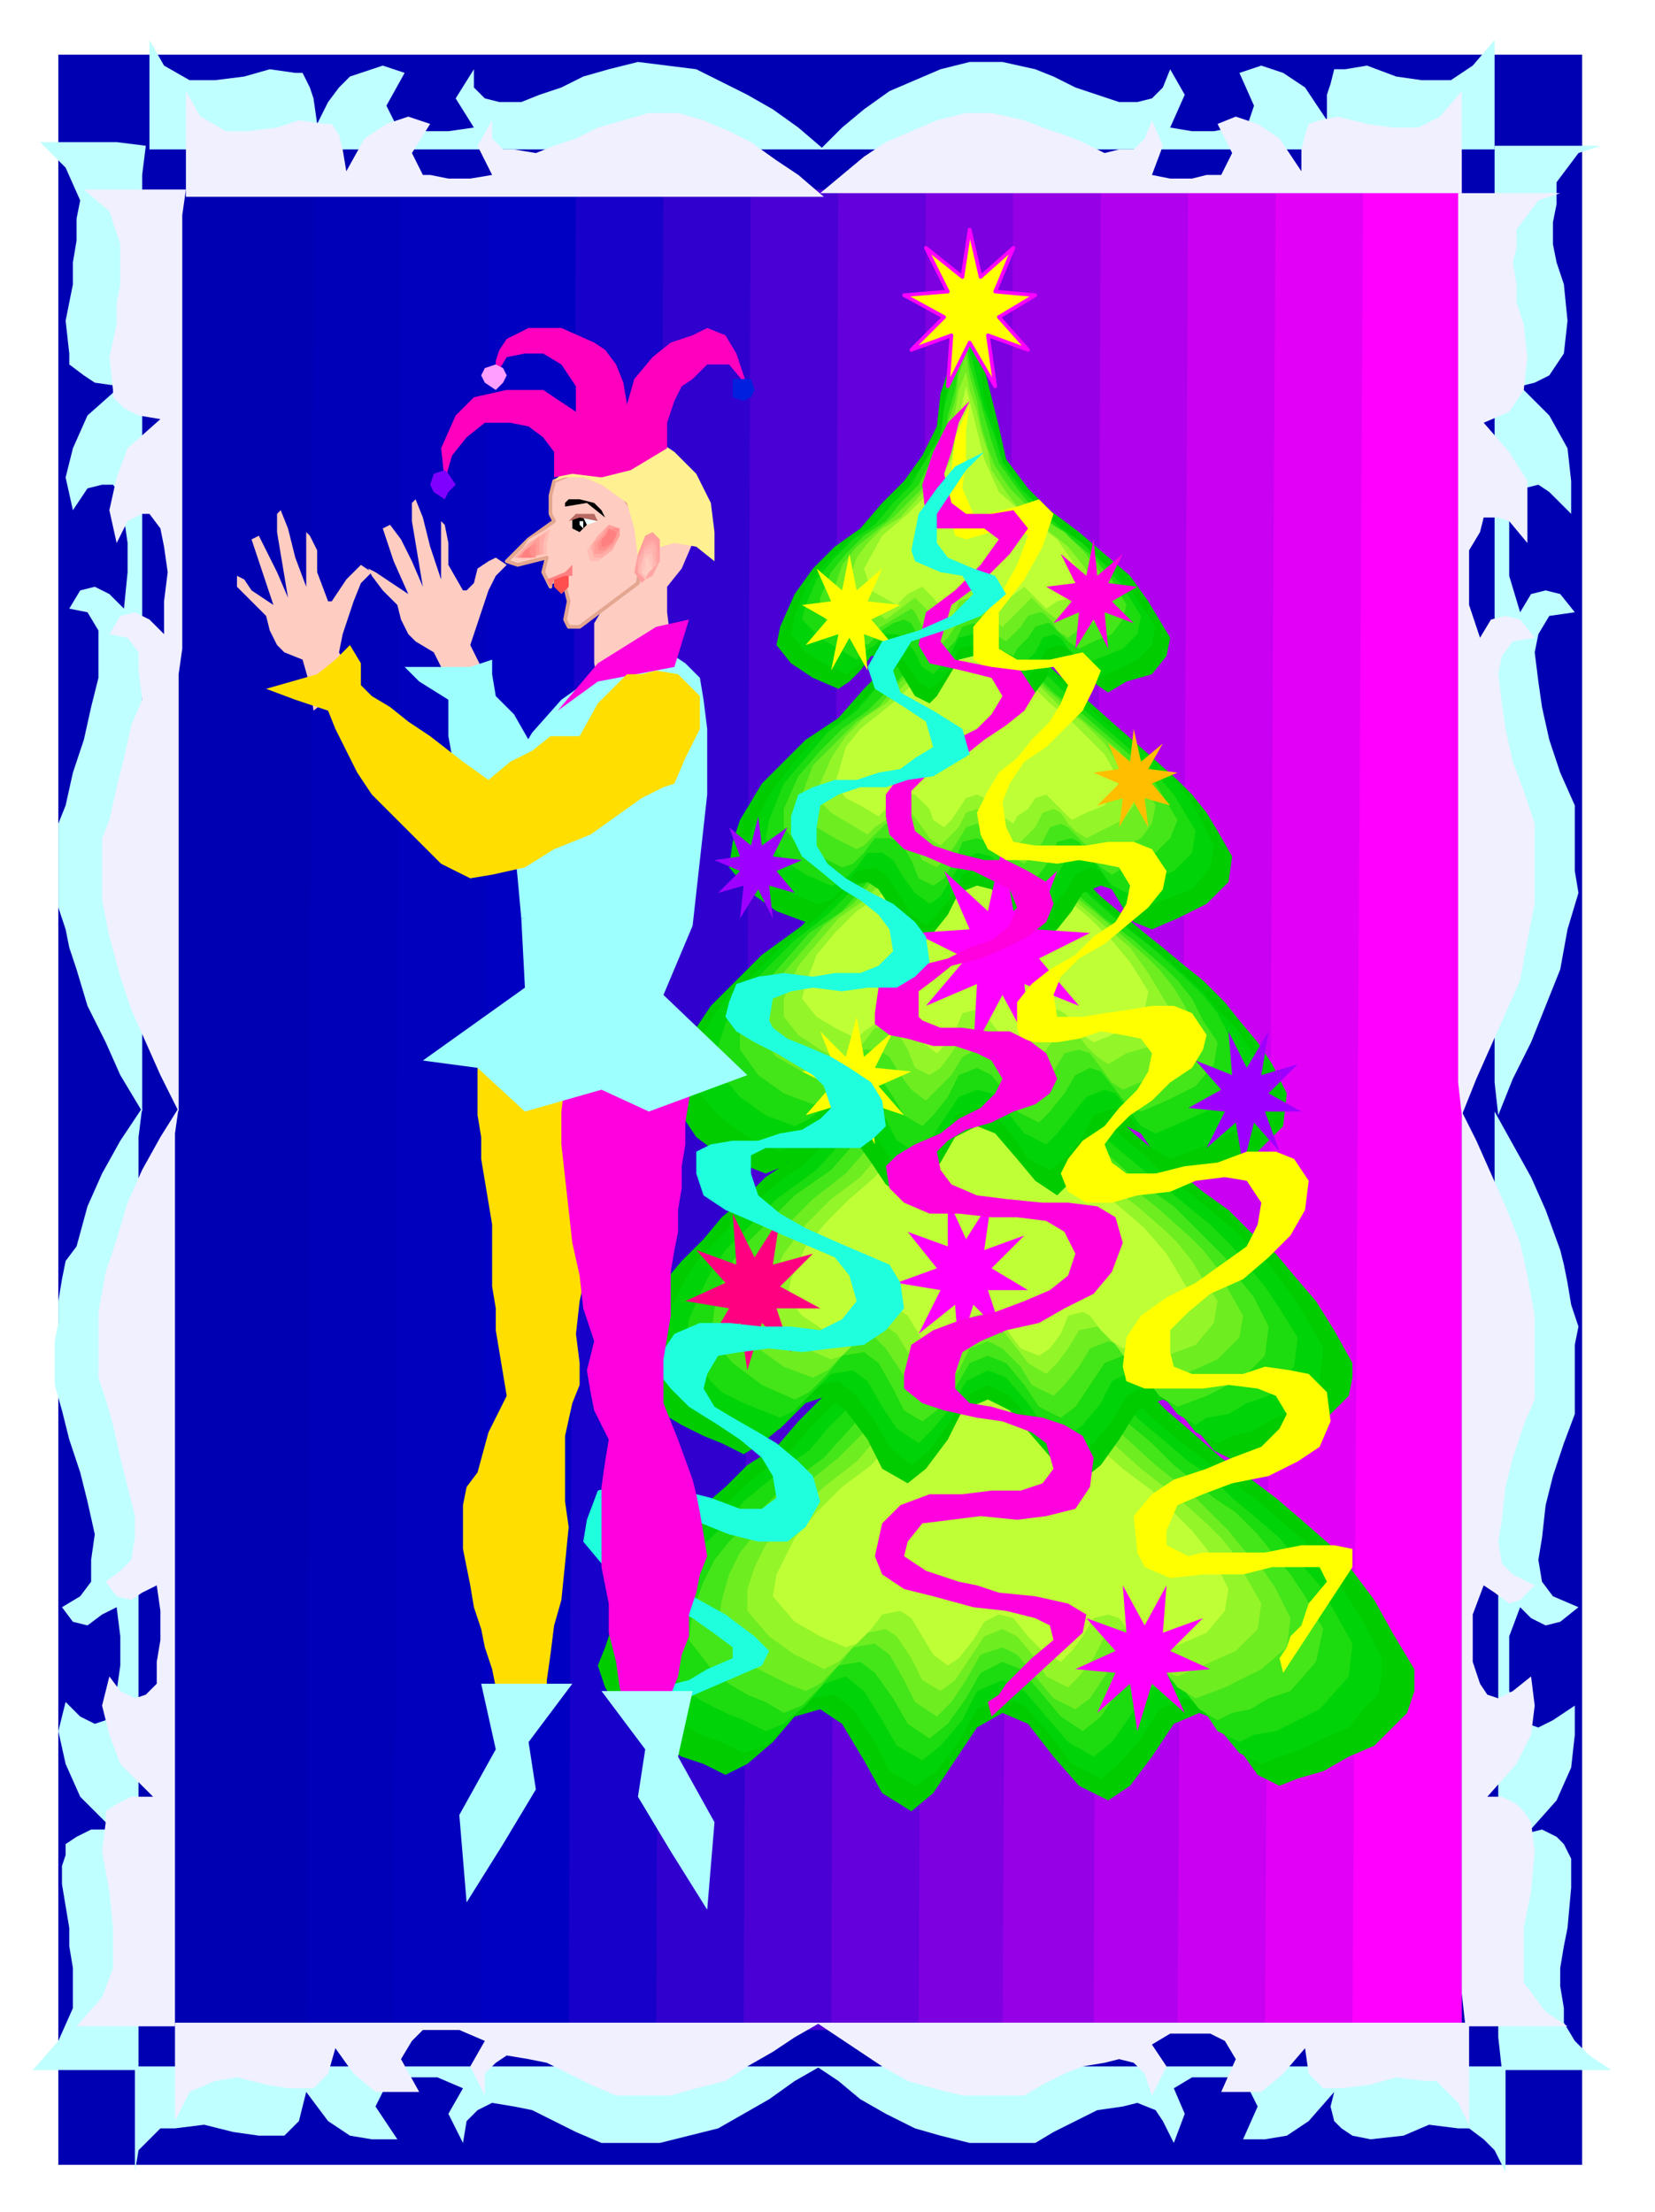
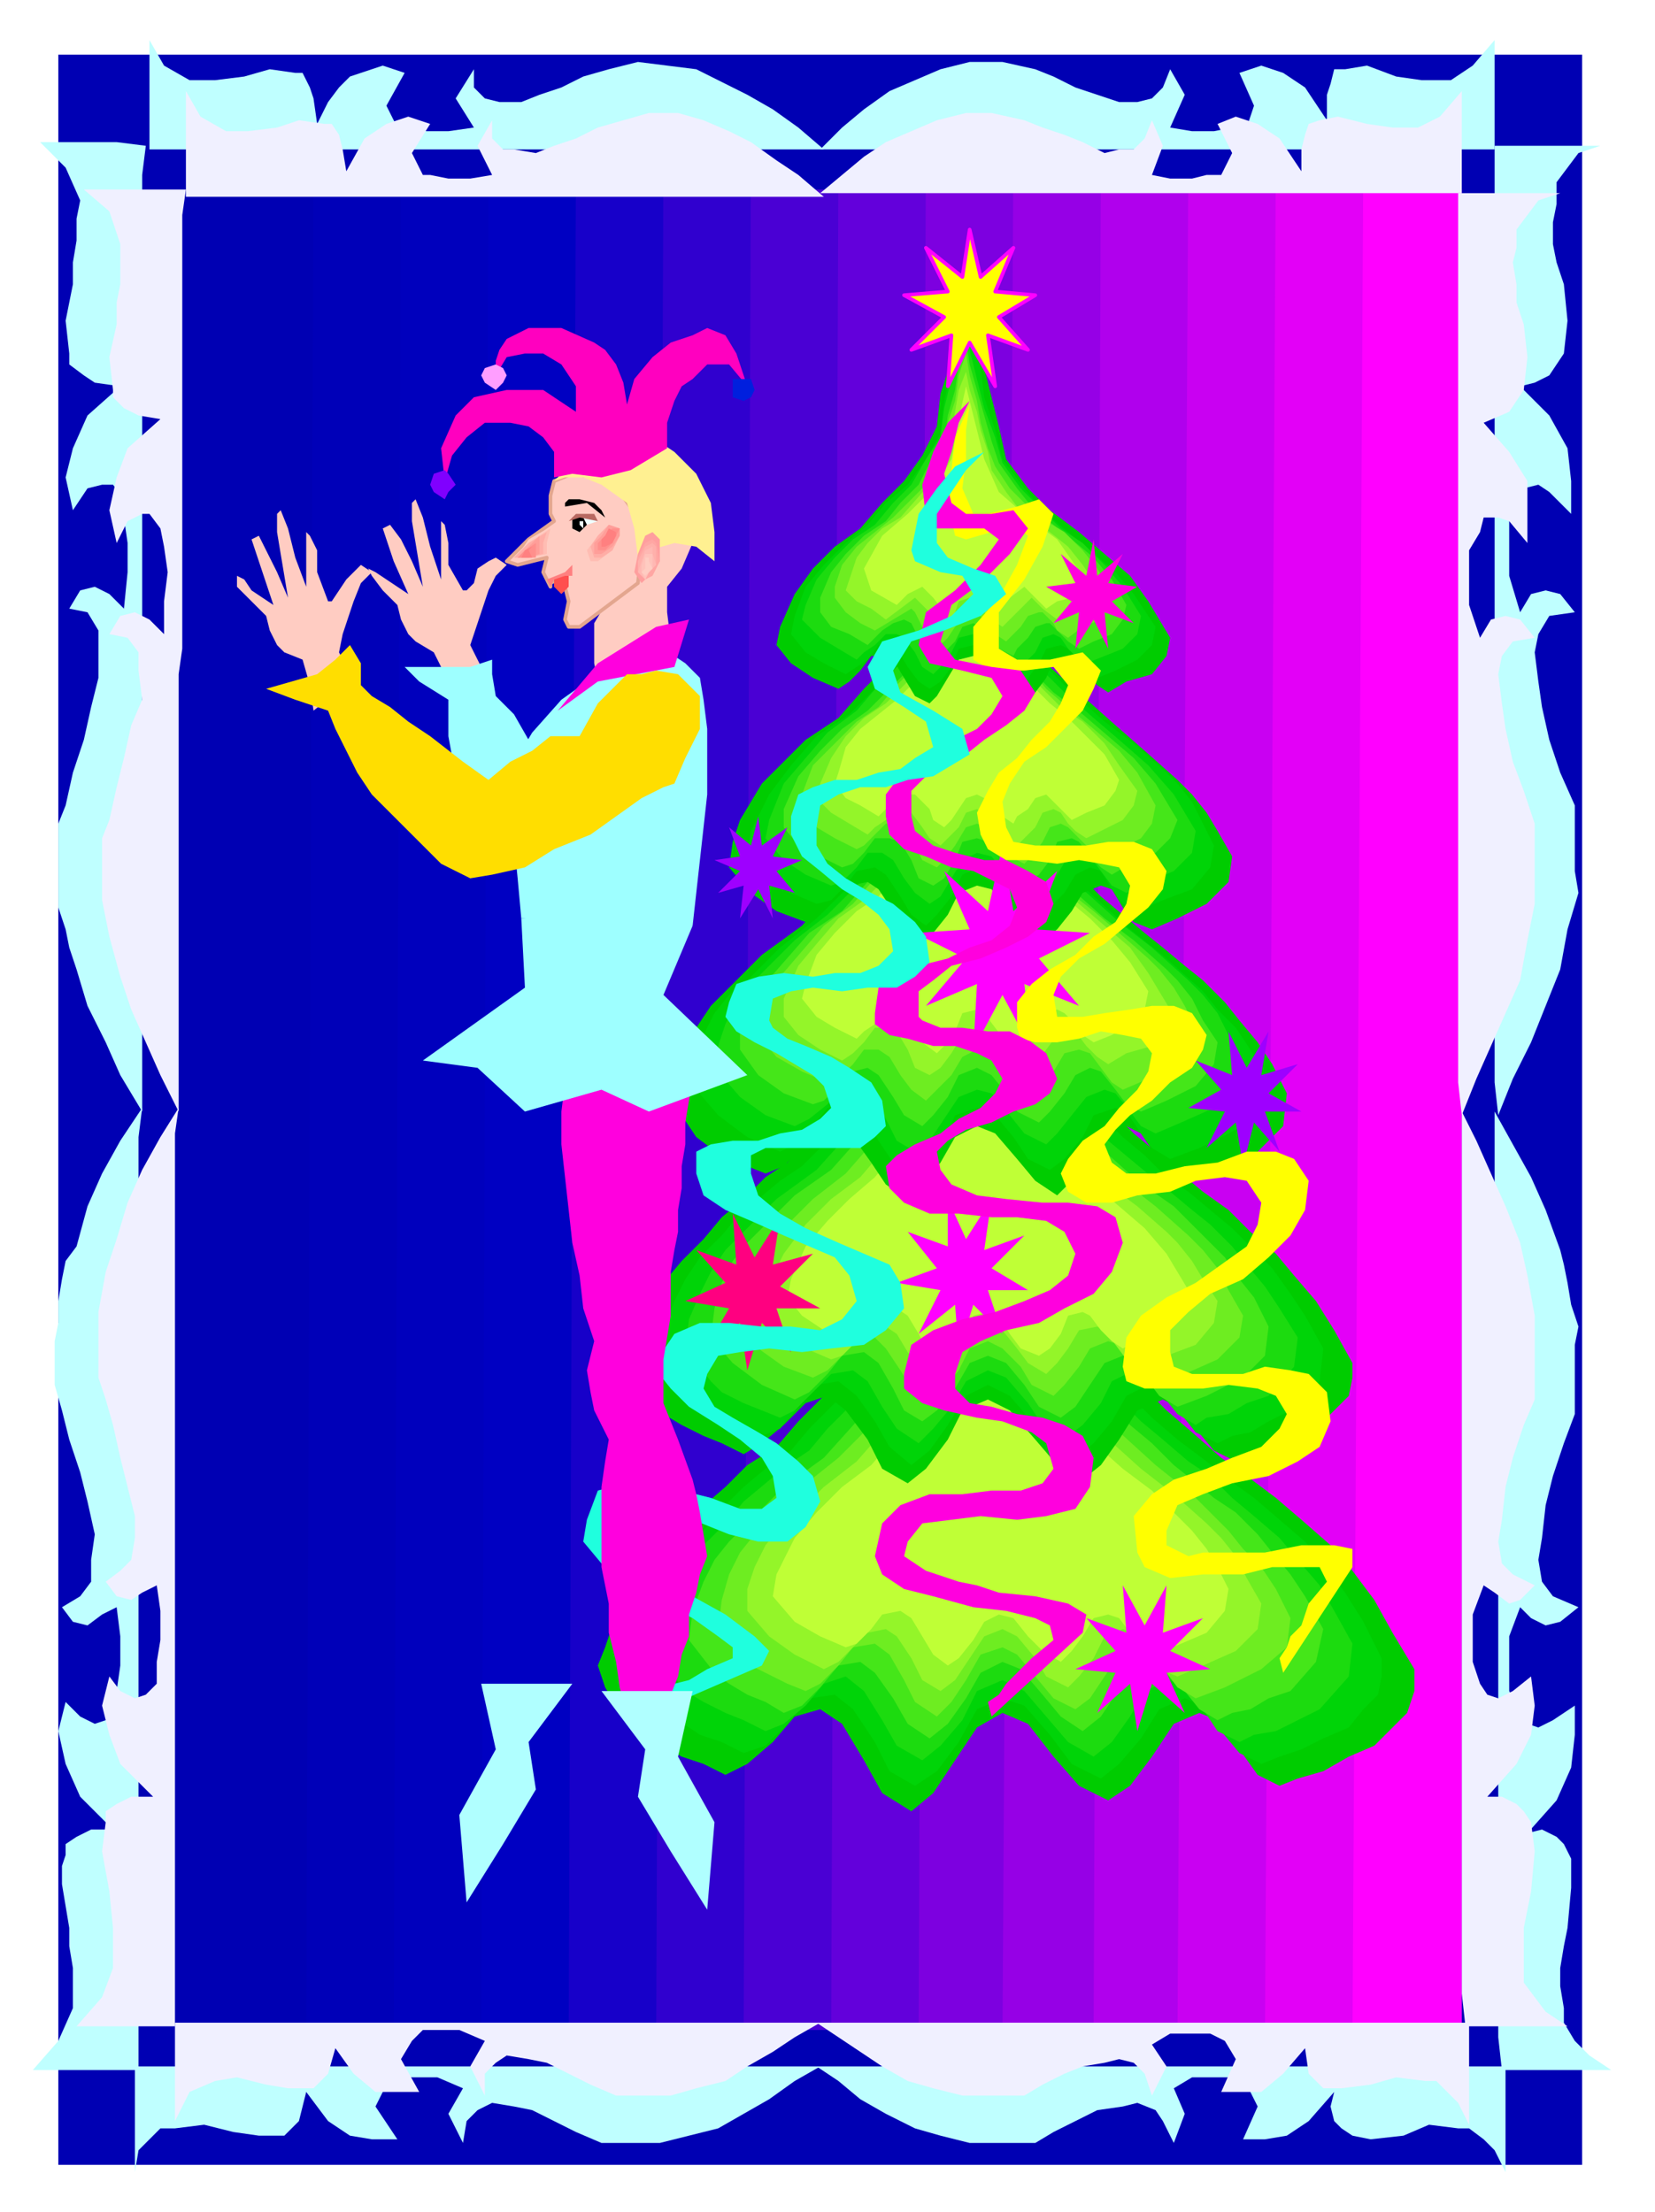
<svg xmlns="http://www.w3.org/2000/svg" fill-rule="evenodd" height="98.059" preserveAspectRatio="none" stroke-linecap="round" viewBox="0 0 454 607" width="73.347">
  <style>.brush1{fill:#0000b3}.pen1{stroke:none}.brush14{fill:#f0f}.brush15{fill:#0c0}.brush16{fill:#00d408}.brush17{fill:#1cdb0f}.brush18{fill:#45e619}.brush19{fill:#6eed21}.brush20{fill:#94f529}.brush21{fill:#bfff36}.brush22{fill:#9e00ff}.brush23{fill:#ff00de}.brush24{fill:#ff0}.pen3{stroke:none}.brush28{fill:#bfffff}.brush29{fill:#f0f0ff}.brush30{fill:#ffde00}.brush31{fill:#ffccc2}.brush32{fill:#9effff}.brush33{fill:#000}.pen5{stroke:none}.brush34{fill:azure}.brush37{fill:#ff8080}.brush38{fill:#ffbdb3}.brush39{fill:#ffada6}.brush40{fill:#ff9e99}.brush41{fill:#ff8f8c}</style>
  <path class="pen1 brush1" d="m86 42-2 518H44V42h42z" />
  <path class="pen1 brush1" d="m60 560 2-518h48l-2 518H60z" />
  <path class="pen1" style="fill:#0000b8" d="m84 560 2-518h48l-2 518H84z" />
  <path class="pen1" style="fill:#0000bd" d="m108 560 2-518h48l-2 518h-48z" />
  <path class="pen1" style="fill:#0000c2" d="m132 560 2-518h48l-2 518h-48z" />
  <path class="pen1" style="fill:#1700c9" d="m156 560 2-518h48l-2 518h-48z" />
  <path class="pen1" style="fill:#3000cf" d="m180 560 2-518h48l-2 518h-48z" />
  <path class="pen1" style="fill:#4a00d4" d="m204 560 2-518h48l-2 518h-48z" />
  <path class="pen1" style="fill:#6300db" d="m228 560 2-518h48l-3 518h-47z" />
  <path class="pen1" style="fill:#7d00e0" d="m252 560 2-518h48l-2 518h-48z" />
  <path class="pen1" style="fill:#9600e6" d="m275 560 3-518h48l-3 518h-48z" />
  <path class="pen1" style="fill:#b000ed" d="m300 560 2-518h48l-3 518h-47z" />
  <path class="pen1" style="fill:#c900f2" d="m323 560 3-518h48l-3 518h-48z" />
  <path class="pen1" style="fill:#e300f7" d="m347 560 3-518h48l-3 518h-48z" />
  <path class="pen1 brush14" d="m371 560 3-518h36v518h-39z" />
  <path class="pen1 brush14" d="m395 560 3-518h12v518h-15z" />
  <path fill="none" style="stroke:#000;stroke-width:1;stroke-linejoin:round" d="M44 42h366v518H44V42" />
  <path class="pen1 brush15" d="m255 340-4 8-4 9-5 7-4 8-7 6-6 6-6 6-6 7-8 5-6 6-7 6-6 7-6 6-6 8-5 8-3 9-2 5 2 6 3 5 6 6 5 4 7 4 6 2 6 3 6-3 7-6 6-7 7-2 6 4 6 10 5 9 8 5 6-5 6-9 6-9 7-4 7 3 7 9 7 8 8 4 6-4 6-8 6-9 7-3 5 2 6 8 5 7 6 3 5-2 7-2 7-4 7-3 5-5 4-4 2-6v-6l-6-10-5-9-6-8-6-7-8-7-7-6-8-6-7-5-8-7-7-6-7-7-6-6-6-8-5-8-5-10-2-9-18-73-3 9-1 9-3 9-1 10-3 9-1 9-3 9-1 10z" />
  <path class="pen1 brush16" d="m256 345-4 8-3 8-5 6-4 7-6 6-6 6-6 6-5 6-7 5-6 5-6 6-5 6-6 6-5 7-5 7-3 9-1 10 8 10 5 3 6 4 6 2 6 3 6-2 6-6 6-7 7-1 5 4 6 9 4 8 7 4 6-4 6-8 5-9 7-3 6 2 7 8 6 8 8 4 5-4 6-7 5-8 7-3 5 2 5 7 5 6 6 3 5-2 6-2 6-3 7-3 4-5 4-4 1-5v-5l-5-10-5-8-6-8-5-6-7-6-7-6-7-5-6-5-8-6-7-6-6-6-5-6-6-8-5-7-4-9-2-9-3-9-2-9-2-8-2-8-3-9-1-9-3-8-1-8-3 8-1 9-3 8-1 9-2 8-2 9-2 9-1 9z" />
  <path class="pen1 brush17" d="m257 350-3 7-3 7-5 6-4 7-5 5-5 5-5 5-5 6-6 4-6 5-6 5-5 6-6 6-4 6-4 6-3 9-1 10 7 9 5 3 6 3 5 2 6 3 5-2 6-5 5-6 6-2 5 4 5 8 4 7 7 4 5-4 6-7 4-8 7-3 6 3 6 7 6 7 7 4 5-4 5-7 4-7 7-3 4 2 5 6 4 6 6 3 4-2 6-1 6-3 6-3 8-9 1-9-5-9-4-7-6-7-5-6-7-6-6-5-6-6-6-4-7-6-6-5-6-6-5-5-6-7-3-7-4-8-2-8-3-9-2-7-2-9-1-7-3-8-2-7-2-8-1-7-2 7-2 8-2 8-1 8-2 7-2 9-2 7-1 9z" />
  <path class="pen1 brush18" d="m259 355-3 6-3 7-4 6-4 6-10 10-9 10-11 8-10 10-5 5-4 5-3 6-3 8-1 8 7 9 4 3 5 3 5 2 5 3 5-2 5-5 5-6 6-1 4 3 5 7 4 7 6 4 5-4 5-7 4-7 6-3 5 2 6 7 5 6 6 4 5-4 4-6 4-6 6-3 4 2 5 6 4 5 5 3 4-2 5-1 5-3 6-2 7-8 2-9-5-9-4-6-5-6-4-5-6-6-6-4-6-5-5-4-6-6-6-5-5-5-5-5-5-7-4-6-3-7-2-7-3-8-1-7-3-7-1-7-2-8-2-6-2-8-1-6-2 6-1 8-2 7-1 8-2 6-1 8-2 7-1 8z" />
  <path class="pen1 brush19" d="m260 360-3 6-3 6-3 5-3 5-9 9-9 9-10 8-8 9-5 4-4 5-3 6-2 7-1 8 6 7 3 3 6 3 4 2 5 2 4-2 5-5 4-5 6-1 4 3 4 7 3 6 6 4 4-4 4-6 4-7 6-2 4 2 5 6 5 6 6 3 4-3 4-6 4-6 5-2 4 1 4 6 3 4 5 3 8-3 10-5 7-6 1-8-4-8-4-6-5-5-4-5-10-10-10-8-11-10-9-9-4-6-4-5-3-7-1-6-3-7-1-6-2-7-1-6-2-7-1-6-2-7-1-6-2 6-1 7-2 6-1 7-2 6-1 7-2 7-1 7z" />
  <path class="pen1 brush20" d="m262 365-3 5-3 5-3 5-3 5-8 8-7 8-9 7-8 8-4 3-4 5-3 6-2 6v6l6 7 7 5 8 4 4-2 4-4 4-4 5-1 3 2 4 6 3 6 5 3 4-3 4-6 4-6 5-2 4 2 5 6 3 5 6 3 3-3 4-5 3-6 5-2 3 1 4 5 3 5 5 2 7-3 9-4 6-6 1-7-4-7-3-6-4-5-4-4-9-8-9-7-10-9-8-8-4-5-3-5-3-6-1-6-2-6-1-6-2-6-1-5-2-6-1-6-2-6-1-5-2 5-1 6-2 6v6l-2 6-1 6-1 6-1 6z" />
  <path class="pen1 brush21" d="m263 370-5 9-5 8-7 7-7 8-8 6-7 7-6 7-5 10-1 6 6 7 7 4 7 3 3-1 4-4 3-4 5-1 3 2 3 5 3 5 4 3 3-2 4-5 3-5 4-2 4 1 4 5 4 4 5 3 3-3 3-4 3-5 4-1 3 1 3 4 3 4 4 2 7-3 7-3 5-6 1-6-3-6-3-5-4-5-3-3-8-8-8-6-9-8-7-7-4-5-3-4-2-5-1-5-10-41-3 10-2 11-2 10-2 11z" />
  <path class="pen1 brush15" d="m253 270-4 7-3 8-4 6-4 6-6 5-5 6-6 5-5 6-6 4-6 6-6 5-5 6-6 6-5 6-4 7-3 9-1 10 8 10 5 3 6 3 5 2 6 3 5-3 6-5 6-6 6-2 5 4 6 8 4 8 7 4 5-4 6-8 4-8 7-3 6 3 7 8 6 7 7 4 5-4 5-7 5-8 7-3 4 2 5 6 5 6 6 3 4-2 6-1 6-3 6-3 5-5 4-4 1-5v-4l-5-9-5-8-6-7-5-6-7-6-6-6-7-5-6-5-7-6-6-5-6-6-6-6-6-7-3-7-4-9-2-8-17-65-2 8-2 8-2 8-1 9-2 8-2 9-2 8-1 9z" />
  <path class="pen1 brush16" d="m255 274-3 7-3 7-5 6-4 6-10 10-10 10-6 4-6 5-5 4-5 6-6 6-4 6-3 6-3 8v9l7 9 4 3 6 3 5 2 5 3 5-2 5-6 5-6 6-1 5 4 5 7 4 7 6 5 5-4 5-7 5-8 6-3 6 3 6 7 5 6 7 4 5-4 5-6 4-7 6-3 4 2 5 6 4 5 6 3 4-2 5-1 5-3 6-3 8-8 1-9-5-9-4-6-5-7-5-5-6-6-6-5-6-5-6-4-6-6-6-5-6-6-5-5-5-7-4-6-3-8-2-7-3-8-1-7-3-8-1-7-2-8-2-7-2-8-1-7-3 7-1 8-2 7-1 8-2 7-1 8-2 8-1 8z" />
  <path class="pen1 brush17" d="m256 278-3 6-3 6-4 6-4 6-9 9-9 10-11 8-9 9-5 5-4 6-3 6-3 7-1 8 7 9 3 3 6 3 5 2 5 2 4-2 5-5 5-5 6-1 4 3 4 7 4 6 6 4 4-4 5-6 4-7 6-3 5 2 6 7 4 6 7 3 4-3 5-6 3-6 6-3 4 1 4 6 4 5 5 3 3-2 6-1 5-3 6-2 7-8 1-8-5-8-4-6-5-6-4-5-6-6-5-4-6-5-5-4-6-5-6-5-5-5-4-5-5-6-3-6-4-7-1-7-3-8-1-6-3-8-1-6-2-7-1-7-2-7-1-6-2 6-1 8-2 6-1 8-2 6-1 8-2 6-1 8z" />
  <path class="pen1 brush18" d="m257 283-3 5-3 6-3 5-3 5-9 8-8 9-10 7-9 9-4 4-4 5-3 6-2 7-1 8 6 7 8 6 9 4 4-2 5-5 4-5 6-1 4 3 4 7 3 6 5 3 4-3 5-6 4-7 5-2 5 2 5 6 4 6 6 3 4-3 4-6 4-6 5-2 3 1 4 6 3 4 5 3 8-3 10-5 6-6 1-8-4-8-4-5-4-6-4-4-10-10-10-7-10-9-9-9-4-6-4-5-3-7-1-6-3-7-1-6-2-7-1-6-2-7-1-6-2-6-1-6-2 6-1 6-2 7-1 7-2 6-1 6-1 7-1 7z" />
  <path class="pen1 brush19" d="m258 287-3 5-3 5-3 5-2 5-8 7-7 8-9 7-8 8-4 4-3 5-3 5-2 6-1 6 6 7 7 5 8 3 4-2 4-4 4-4 5-1 3 3 4 6 3 5 5 3 4-3 4-5 3-6 5-2 4 2 5 5 3 5 6 3 3-3 4-5 3-5 5-2 3 1 4 5 3 4 4 2 7-3 9-4 6-6 1-6-4-7-3-6-4-5-4-4-9-8-9-7-9-8-8-8-4-5-3-5-3-6-1-6-2-6-1-6-2-6-1-5-2-6-1-6-2-6-1-5-2 5-1 6-1 6-1 6-2 6-1 6-1 6-1 6z" />
  <path class="pen1 brush20" d="m259 292-5 9-5 8-7 7-6 7-8 6-7 7-6 8-5 10-1 6 5 6 7 4 7 3 3-1 4-4 3-4h5l3 2 3 5 3 4 4 4 3-3 4-5 3-5 5-2 4 1 4 5 3 4 5 3 3-3 3-4 3-5 5-1 2 1 3 4 3 4 4 2 7-3 8-3 5-6 1-6-4-6-3-5-4-5-3-3-8-7-8-6-9-8-7-7-3-5-3-4-2-5-1-5-3-11-3-10-3-11-2-9-3 10-2 11-2 10-2 11z" />
  <path class="pen1 brush21" d="m260 296-4 8-5 7-6 6-5 6-7 6-6 6-6 7-4 9-1 5 4 5 6 4 7 3 3-1 3-3 3-4 4-1 3 2 3 5 2 4 4 3 3-3 3-4 3-5 4-1 3 1 3 5 3 4 5 2 3-2 3-4 2-5 4-1 2 1 3 4 3 3 3 2 6-3 7-3 4-5 1-5-6-10-6-7-7-6-7-6-8-7-6-6-6-8-2-9-10-36-2 9-2 9-2 9-2 10z" />
  <path class="pen1 brush15" d="m252 211-3 6-3 6-4 6-3 6-10 9-9 10-11 8-9 9-5 5-4 6-3 6-3 7v8l6 9 4 3 5 3 5 2 5 2 5-2 5-5 4-5 6-1 4 3 5 7 4 6 6 4 4-4 5-6 4-7 6-3 5 2 6 7 5 6 6 4 4-4 5-6 4-6 6-3 4 2 4 6 3 5 6 2 3-2 6-1 5-3 5-2 7-7 1-9-4-8-4-6-5-6-4-5-6-6-5-4-6-5-5-4-6-5-6-5-5-5-5-5-5-6-3-6-4-7-1-7-14-56-2 6-2 8-2 6-1 8-2 7-1 7-2 7-1 8z" />
  <path class="pen1 brush16" d="m254 213-3 6-3 6-3 5-3 5-9 8-9 9-10 8-9 9-5 4-4 5-3 6-2 7v8l6 7 8 6 9 4 4-2 5-5 4-5 6-1 4 3 4 7 4 6 5 3 4-3 5-6 3-7 6-2 5 2 5 6 4 6 6 3 4-3 5-6 3-6 6-2 3 1 4 6 3 4 5 3 8-3 10-5 7-6 1-8-4-8-4-6-5-5-4-5-10-9-10-8-11-10-9-9-4-6-4-5-3-7-1-6-2-7-2-7-2-6-1-6-2-7-1-7-2-6-1-6-2 6-1 7-2 6-1 7-2 6-1 7-1 7-1 7z" />
  <path class="pen1 brush17" d="m255 215-3 5-3 5-3 5-3 5-8 8-8 8-9 7-8 8-4 4-4 5-3 6-2 6v7l6 7 7 5 8 3 4-2 5-4 4-4 5-1 3 3 4 6 3 6 5 3 4-3 4-6 4-6 5-2 4 1 5 6 4 5 6 3 3-3 4-5 4-5 5-2 3 1 4 5 3 4 4 2 7-3 9-4 7-6 1-7-4-7-3-6-4-5-4-4-10-9-9-7-10-9-8-8-5-5-3-5-3-6-1-6-2-6-1-6-2-6-1-6-2-6-1-6-2-6-1-6-2 6-1 6-1 6-1 6-2 6-1 6-1 6-1 7z" />
  <path class="pen1 brush18" d="m256 217-5 9-5 9-8 7-7 8-9 6-7 8-7 8-5 10v6l5 7 7 5 8 3 3-1 4-4 4-4 4-1 3 2 4 6 3 5 5 3 3-3 4-5 3-6 5-2 4 2 4 5 3 5 6 3 3-3 4-5 3-5 4-2 3 1 4 5 3 4 4 2 7-3 8-4 5-6 1-6-4-6-3-6-4-5-3-3-9-8-8-6-9-8-8-8-4-5-3-4-2-6-1-5-2-6-1-6-2-5-1-5-2-6-1-6-1-5-1-5-2 5-1 6-1 5-1 6-2 5v6l-2 6v6z" />
  <path class="pen1 brush19" d="m257 218-5 9-5 8-7 6-6 7-8 6-6 7-6 7-5 10-1 6 5 6 7 4 7 3 3-1 4-4 3-4h4l3 2 3 5 3 4 4 3 3-3 4-4 3-5 4-2 3 1 4 5 3 4 5 3 3-3 3-4 3-5 4-1 3 1 3 4 3 4 3 2 7-3 7-3 5-6 1-5-3-6-3-5-4-5-3-3-8-7-7-6-9-7-7-7-6-9-3-9-3-11-2-9-3-11-2-9-3 10-1 10-3 10-1 10z" />
  <path class="pen1 brush20" d="m258 220-4 8-5 7-6 6-6 6-7 5-6 7-5 6-4 9v5l4 5 6 4 6 3 3-2 3-3 3-4h4l2 1 3 5 2 5 4 2 3-2 3-4 3-5 4-1 3 1 3 4 3 4 4 2 3-2 3-4 3-4 3-1h2l3 4 3 3 3 2 5-3 7-2 4-5 1-5-6-10-5-7-7-6-7-6-8-6-6-6-6-8-2-8-3-9-2-9-2-9-2-9-2 9-2 9-2 9-1 9z" />
  <path class="pen1 brush21" d="m259 222-4 6-4 7-5 5-5 6-6 4-6 6-5 6-3 8-1 4 4 5 5 3 6 3 2-2 3-2 3-4h3l2 1 3 5 2 3 4 3 2-2 3-4 2-5 4-1 2 1 3 4 3 4 4 2 2-2 3-4 2-4 3-1 2 1 3 3 2 3 3 2 5-2 5-3 4-4 1-5-5-8-5-6-6-6-6-5-7-6-6-5-5-7-2-7-7-31-3 7-1 8-2 8-1 8z" />
  <path class="pen1 brush15" d="m256 162-3 5-3 5-3 4-2 5-8 8-7 8-9 6-8 8-4 4-3 5-3 5-2 6-1 7 6 7 7 5 8 3 4-2 4-4 4-4 5-1 3 2 4 6 3 6 4 3 4-3 4-5 3-6 5-2 4 1 5 6 4 5 5 3 4-3 4-5 3-5 5-2 3 1 3 5 3 4 5 2 7-3 8-4 6-6 1-7-4-7-3-5-4-5-4-4-9-8-8-7-9-8-9-8-4-5-3-5-3-6-1-6-11-45-2 5-1 6-2 6v6l-2 5-1 6-1 6-1 6z" />
  <path class="pen1 brush16" d="m257 164-5 9-5 9-7 7-7 7-9 6-7 8-6 8-5 10-1 6 5 7 7 4 7 3 4-1 4-4 3-4 5-1 3 2 4 6 3 5 4 3 3-3 4-5 3-6 4-2 4 2 4 5 4 4 5 3 3-3 4-4 3-5 4-2 3 1 3 5 3 4 4 2 7-3 8-3 5-6 1-6-3-6-3-6-4-5-3-3-9-8-8-6-9-8-7-7-4-5-3-4-2-6-1-5-3-11-3-10-3-11-2-10-3 10-2 11-2 5v6l-2 5v6z" />
  <path class="pen1 brush17" d="m257 166-5 8-5 8-6 6-6 7-8 6-6 7-6 7-4 10-1 5 5 6 6 4 7 3 3-1 4-4 3-4h4l3 2 3 5 3 4 4 3 3-2 3-5 3-5 4-2 4 1 4 5 3 4 5 3 3-2 3-5 3-5 4-1 2 1 3 4 3 4 4 2 6-3 7-3 5-5 1-6-6-10-7-8-8-7-7-6-8-7-7-7-6-9-3-9-3-10-2-10-3-10-2-9-3 9-2 11-2 9-2 11z" />
  <path class="pen1 brush18" d="m258 168-4 8-4 7-6 6-6 6-7 5-6 6-6 7-4 9v5l4 5 6 3 6 3 3-1 3-3 3-4h4l3 1 3 5 2 5 4 2 3-2 3-5 2-5 4-1 3 1 4 5 3 4 4 2 3-2 3-4 2-5 4-1 2 1 3 4 3 3 3 2 5-3 7-3 4-4 2-5-6-10-6-7-7-6-7-6-8-6-6-6-6-8-2-9-3-9-2-9-2-9-2-9-2 9-2 9-2 9-2 10z" />
  <path class="pen1 brush19" d="m259 169-4 7-4 7-5 5-5 6-6 4-6 6-6 6-3 8-1 4 5 5 5 3 6 3 2-1 3-3 3-3h3l2 1 3 5 2 4 4 2 2-2 3-4 3-5 3-1 3 1 3 4 3 4 4 2 2-2 3-4 2-4 3-1 2 1 3 3 3 3 3 2 5-2 6-3 3-4 1-5-5-9-5-6-7-6-6-5-7-6-5-6-6-7-2-7-2-9-2-8-2-8-2-7-2 7-2 9-2 8-1 8z" />
  <path class="pen1 brush20" d="m260 171-4 6-3 6-5 5-5 5-6 4-5 5-4 6-3 7-1 4 4 4 5 3 5 3 2-2 3-2 2-3h3l2 1 3 4 2 3 3 2 2-2 3-3 2-4 3-1 2 1 3 4 3 3 3 2 2-2 3-3 2-4 3-1 2 1 2 3 2 2 3 2 4-2 6-3 3-4 1-4-5-7-4-6-6-6-6-4-6-6-5-5-4-6-2-7-3-8-1-6-3-8-1-6-2 7-1 7-2 7-1 8z" />
  <path class="pen1 brush21" d="m261 173-4 5-3 6-4 4-4 4-5 4-5 4-4 5-2 7-1 3 3 4 4 2 5 3 2-2 3-1 2-3h3l1 1 3 3 1 3 3 2 2-2 2-3 2-3 3-1 2 1 3 3 2 2 3 2 1-2 3-2 2-3 3-1 3 3 4 4 4-2 5-2 3-4 1-3-4-7-5-5-5-5-5-4-5-5-4-4-4-6-2-6-7-25-2 6-1 7-1 6-1 7z" />
  <path class="pen1 brush15" d="m257 117-4 8-5 7-6 6-6 7-7 5-6 6-5 7-4 9-1 5 4 5 6 4 7 3 3-2 3-3 3-4h4l2 1 3 5 3 5 4 2 2-2 3-5 3-5 4-1 3 1 3 5 3 4 5 2 3-2 3-4 2-5 4-1 2 1 3 4 3 3 3 2 5-3 7-2 4-5 1-5-6-10-5-7-7-6-7-6-8-6-6-6-6-8-2-9-9-36-3 9-1 9-3 9-1 9z" />
  <path class="pen1 brush16" d="m258 119-4 7-5 7-6 5-5 6-6 5-6 6-5 6-3 8-1 5 4 5 5 3 6 3 3-2 3-2 3-4h3l2 1 3 5 3 4 3 2 3-2 3-4 2-5 4-1 3 1 3 4 3 4 4 2 2-2 3-4 2-4 4-1 2 1 3 3 2 3 3 2 5-2 6-3 4-4 1-5-6-9-5-6-7-6-6-5-7-6-5-6-6-8-2-8-3-9-1-8-3-8-1-8-3 8-1 9-2 8-1 9z" />
  <path class="pen1 brush17" d="m258 120-4 6-4 7-5 5-5 6-6 4-5 5-5 6-3 7-1 4 5 5 5 3 5 3 2-2 3-2 3-3h3l2 1 3 4 2 4 3 2 2-2 3-4 2-4 4-1 2 1 3 4 3 3 4 2 2-2 3-3 2-4 3-1 2 1 2 3 2 2 3 2 5-2 5-2 4-4 1-5-5-8-5-6-6-6-6-4-6-6-5-5-5-7-2-7-3-8-2-8-2-8-1-7-2 7-2 8-2 8-1 8z" />
  <path class="pen1 brush18" d="m259 122-4 5-3 6-5 5-4 5-6 4-5 5-4 5-3 7v4l3 4 5 2 5 3 2-2 2-2 3-2 3-1 2 1 2 4 2 4 3 2 2-2 3-3 2-4 3-1 2 1 3 3 2 3 4 2 1-2 3-3 2-3 3-1h1l3 3 2 2 3 2 4-2 5-2 3-4 1-4-4-7-5-6-6-5-5-4-6-5-4-5-5-7-2-6-2-7-2-7-2-7-1-7-2 7-1 7-2 7-1 8z" />
  <path class="pen1 brush19" d="m259 123-3 5-3 6-4 4-4 4-5 4-5 4-4 5-2 6v3l3 4 4 3 4 2 5-3 5-3 1 1 2 4 2 3 3 2 2-2 2-3 2-3 3-1 2 1 2 3 2 2 3 2 2-2 2-2 2-3 3-1h1l3 3 1 2 3 2 4-3 5-2 2-3 1-4-4-7-4-5-5-5-5-3-6-5-4-4-4-6-2-5-2-7-1-6-2-7-1-6-2 6-1 7-2 6-1 7z" />
  <path class="pen1 brush20" d="m260 125-6 9-7 8-5 3-4 4-3 4-2 6-1 3 3 3 4 2 4 3 4-3 4-3 1 1 3 3 1 3 3 2 1-2 2-3 1-3 3-1 2 1 2 3 2 2 3 2 4-4 4-4 3 3 4 3 3-1 4-2 3-3 1-3-4-6-4-5-5-4-4-3-5-4-3-4-4-6-1-5-2-6-1-5-2-6-1-5-2 5-1 6-1 6-1 6z" />
  <path class="pen1 brush21" d="m261 126-5 8-7 7-7 6-5 9 2 6 7 4 3-3 4-2 3 3 3 4 3-4 4-3 4 3 4 4 3-4 4-3 3 3 3 3 3-2 4-1 2-3 1-3-7-10-8-6-8-7-4-9-5-20-2 9-2 11z" />
  <path class="pen1 brush22" d="m208 224 1 8 7-5-4 8 8 1-7 3 5 6-7-2 1 9-4-8-5 8 1-9-7 2 6-6-7-3 7-1-3-8 6 5 2-8z" />
  <path class="pen1 brush23" d="m300 148 1 10 7-6-4 8 8 1-7 4 6 6-8-3 1 10-4-8-5 8 1-10-7 3 5-6-7-4 8-1-4-8 7 6 2-10z" />
-   <path class="pen1 brush24" d="m235 279 2 11 8-7-5 10 10 1-9 4 7 8-9-3 1 11-5-9-5 9 1-11-10 3 7-8-8-4 9-1-4-10 7 7 3-11zm-2-127 2 10 7-6-4 9 9 1-8 4 6 7-8-3 1 10-5-9-5 9 2-10-9 3 6-7-7-4 8-1-4-9 7 6 2-10z" />
  <path class="brush24" style="stroke:#f0f;stroke-width:1;stroke-linejoin:round" d="m266 63 3 13 9-8-5 12 11 1-10 6 8 9-11-4 2 14-7-12-6 12 1-14-11 4 9-9-11-6 12-1-6-12 10 8 2-13z" />
-   <path class="pen3" style="fill:#ffbf00" d="m311 200 2 9 6-5-4 7 8 1-7 3 5 6-7-2 1 8-4-7-4 7 1-8-7 2 6-6-7-3 7-1-3-7 6 5 1-9z" />
  <path class="pen3 brush14" d="m275 232 3 18 12-11-6 16 15 1-14 7 11 13-15-6 2 18-8-15-8 15 1-18-14 6 11-13-14-7 15-1-7-16 12 11 4-18z" />
  <path class="pen3" style="fill:#ff0080" d="m214 334-2 13 11-3-9 9 11 6h-12l4 12-8-8-4 13-2-13-10 8 7-12-12-2 11-5-8-9 11 4-1-14 6 12 7-11z" />
  <path class="pen3 brush22" d="m348 283-2 12 10-3-8 8 9 5h-10l4 11-7-8-3 12-2-12-8 7 5-10-10-1 9-5-7-8 10 4-1-12 5 10 6-10z" />
  <path class="pen3 brush14" d="m272 329-2 14 11-4-9 9 10 6h-11l4 12-8-8-4 13-1-13-10 8 6-12-12-2 11-4-8-10 11 4v-13l5 11 7-11zm58 115-9 9 11 5-12 1 5 11-9-8-4 13-2-13-9 8 5-11-11-1 11-5-8-9 11 4-1-13 6 11 6-11-1 13 11-4z" />
  <path class="pen3 brush24" d="m266 111-1 7v8l-1 8 3 7h4l8-2 6-2 4 4-3 9-5 9-7 9v10l5 3h9l9-2 5 5-2 5-3 6-5 5-5 5-6 4-4 6-2 5 1 7 2 4 6 1h14l6-1h7l5 2 4 6-1 5-4 5-6 5-6 5-7 4-5 5-2 5 1 6h7l6-1 7-1 6-1h6l5 2 4 6-1 4-3 5-6 4-5 5-6 4-4 4-3 4 2 5 4 3h8l8-2 9-1 8-3h8l5 2 4 6-1 8-4 7-6 6-7 6-9 4-6 5-5 5v6l1 4 5 2h14l6-2 7 1 5 1 5 5 1 8-3 7-6 4-8 4-10 2-8 3-7 3-3 7v4l6 3 4-1h17l10-2h9l5 1v5l-19 29-1-4 2-3 1-3 3-3 2-6 5-6-2-4h-13l-8 2h-11l-9 1-7-3-2-4-1-10 5-6 6-4 9-3 7-3 8-3 5-5 2-4-3-5-5-2-8-1-7 1h-16l-5-2-1-4 1-8 4-6 7-5 8-4 7-5 7-5 3-6 1-6-4-6-6-1-8 1-7 3-9 1-7 2h-7l-5-3-2-5 2-4 4-5 6-4 4-5 5-5 3-5 1-5-3-4-5-1-6-1-6 2-6 1h-6l-4-1-1-3v-7l4-5 5-4 7-4 5-5 6-4 3-5 1-5-3-5-5-1-6-1-6 1-8-1h-6l-5-3-2-4-1-6 3-6 3-5 5-4 4-5 5-5 3-5 2-5-4-5-8 1h-9l-5-3v-9l7-8 5-9 3-8-4-3-6 2-7 2-3-1-2-9 1-9 1-9 4-9z" />
  <path class="pen3 brush23" d="m266 110-3 6-2 8-2 6 2 8 4 3h7l6-1 4 5-5 7-8 8-8 6-3 10 4 5 10 2 8 1 4 6-3 5-5 4-6 4-5 4-6 3-5 3-4 4v7l1 4 5 4 6 2 8 2h6l6 3 5 3 2 6-2 5-5 4-6 3-7 3-8 2-5 4-4 3v7l1 1 5 2h6l7 1h6l6 3 4 3 3 7-2 4-4 3-6 2-6 3-7 2-5 3-3 3 1 5 3 4 7 3 8 1 10 1h7l8 1 5 3 2 7-3 8-5 6-8 4-7 4-9 2-7 3-5 3-2 6v4l4 4 6 1 7 2 7 1 6 2 5 3 3 6-1 8-4 6-8 2-8 1-10-1-8 1-8 1-4 5-1 4 6 4 3 1 6 2 5 1 6 2 10 1 9 2 5 3-1 5-25 23-1-4 3-2 2-3 3-3 4-4 6-5-1-4-4-2-8-2-9-1-11-3-8-2-6-4-2-5 2-9 5-5 8-3h9l8-1h8l6-2 3-4-2-7-4-3-8-3-7-1-9-2-6-2-5-4v-4l2-8 6-4 8-3 9-2 8-3 7-3 5-4 2-6-3-6-5-3-8-1h-7l-9-1h-8l-7-3-4-4-1-6 3-3 5-3 7-3 5-4 6-3 4-4 2-4-3-5-4-2-6-2h-6l-7-2-5-1-4-3v-3l1-7 5-3 6-3 8-2 6-3 6-2 5-4 2-5-2-5-4-2-6-3-6-1-7-3-6-2-4-4-1-5v-6l3-4 5-4 6-3 5-4 6-3 4-4 3-5-3-5-8-2-9-2-3-5 2-9 8-6 7-7 5-7-4-3h-13l-3-3-1-9 3-9 4-8 6-6z" />
  <path class="pen3" style="fill:#1fffde" d="m270 124-5 5-4 6-4 6v8l3 4 7 3 6 2 3 5-7 6-10 4-9 3-5 8 2 6 9 5 8 5 2 7-5 3-5 3-7 1-6 2h-7l-6 2-5 3-1 6v5l3 5 5 4 7 4 6 3 6 5 3 4 1 7-4 4-5 3h-8l-7 1-8-1-6 1-5 2-1 6 1 2 4 3 5 2 7 3 5 3 6 4 3 5 1 7-3 3-4 3h-26l-4 2v5l2 6 6 5 7 4 9 4 7 3 7 3 3 5 1 7-5 6-6 4-9 1-8 1-9-1-8 1-6 1-3 5-1 4 3 5 5 3 7 4 5 3 6 5 4 4 2 7-4 7-5 4h-8l-8-2-10-4-8-3-8-1-4 3-2 5 4 6 7 5 11 6 9 5 8 6 4 4-2 4-30 13v-4l3-2 3-2 4-1 5-3 7-3v-3l-4-3-7-5-8-4-9-6-8-5-5-6 1-6 3-8 7-2 7-1 9 3 8 2 8 3h6l4-3-1-6-3-5-6-5-6-4-8-5-5-5-4-5 1-4 4-6 7-3h8l9 1h8l8 1 6-3 4-5-2-7-4-5-7-3-7-3-9-4-7-3-6-4-2-6v-6l4-2 6-1h7l6-2 6-1 5-3 3-3-2-6-3-3-5-3-5-3-6-3-5-3-3-4 1-4 2-5 6-2 7-1 8 1 6-1h7l5-2 4-4-1-6-3-4-5-4-5-3-6-5-5-4-3-6v-5l2-6 4-2 6-2h6l6-2 6-1 4-3 5-3-2-7-6-4-8-5-2-6 4-7 10-3 9-4 6-6-3-5-6-1-7-3-1-3 2-10 5-7 5-6 8-4z" />
  <path class="pen3 brush1" d="M225 15h209v579H225v-37h176V52H225V15zM16 15h209v37H49v505h176v37H16V15z" />
  <path class="pen3 brush28" d="M225 41h185V11l-6 7-6 4h-8l-7-1-8-3-6 1h-3l-1 4-1 3v7l-6-9-6-4-6-2-6 2 4 9-2 6h-4l-5 1h-6l-6-1 4-9-4-7-2 5-3 3-4 1h-5l-6-2-6-2-6-3-5-2-9-2h-9l-8 2-7 3-7 3-7 5-6 5-6 6z" />
  <path class="pen3 brush28" d="M226 41H41V11l4 7 7 4h7l8-1 7-2 7 1h2l2 4 1 3 1 7 3-6 3-4 3-3 3-1 6-2 6 2-5 9 3 6h3l5 1h6l7-1-5-8 5-8v5l3 3 4 1h6l5-2 6-2 6-3 7-2 8-2 8 1 8 1 8 4 6 3 7 4 7 5 7 6zm-2 526h189v29l-3-6-3-3-4-3h-3l-8-1-7 3-9 1-5-1-3-2-2-2-1-4 1-4-7 8-6 4-6 1h-6l4-9-3-6-4-2h-11l-5 3 3 7-3 8-3-6-2-3-5-2-4 1-7 1-6 3-6 3-5 3h-18l-8-2-7-2-8-4-7-4-6-5-6-4z" />
  <path class="pen3 brush28" d="M225 567H37v29l1-6 3-3 3-3h4l8-1 8 2 7 1h7l2-2 2-2 1-4 1-4 6 8 6 4 6 1h7l-6-9 3-6 3-2h11l7 3-4 7 4 8 1-6 3-3 4-2 6 1 5 1 6 3 6 3 7 3h16l8-2 8-2 7-4 7-4 7-5 7-4zm185-262v122l1 9v123l1 9h30l-6-4-4-4-3-5v-4l-1-6v-5l1-6 1-5 1-11v-8l-2-4-2-2-4-2-4 1 8-9 4-9 1-9v-8l-6 4-4 2-3-1-2-3-3-6v-15l3-8 3 3 4 2 4-1 5-4-7-3-3-4-1-6 1-6 1-9 2-8 3-9 3-8v-19l1-5-2-6-1-6-1-5-1-4-4-11-4-9-5-9-5-9zm1 1-1-9V40h29l-6 2-3 4-3 4v6l-1 5v6l1 5 2 6 1 10-1 9-2 3-2 3-4 2-4 1 8 8 5 9 1 9v9l-6-6-3-2-4 1-2 4-2 5v15l3 10 3-5 4-1 4 1 4 5-7 1-3 5-1 5 1 8 1 7 2 9 3 9 4 9v18l1 6-3 10-2 11-4 10-4 10-5 10-4 10z" />
  <path class="pen3 brush28" d="m39 304-1 8v256H9l7-8 4-9v-11l-1-6v-5l-1-6-1-6v-5l1-3v-3l3-2 4-2h6l-9-9-4-9-2-9 2-8 4 4 4 2 3-1 3-2v-6l1-7v-8l-1-8-4 2-4 3-4-1-3-4 5-3 3-4v-6l1-7-2-9-2-8-3-9-2-8-2-7v-12l1-5v-6l1-6 1-5 3-4 3-11 4-9 5-9 6-9z" />
  <path class="pen3 brush28" d="M39 305V48l1-8-8-1H11l7 7 4 9-1 5v6l-1 6v6l-2 10 1 9v3l4 3 3 2 7 1-9 8-4 9-2 8 2 9 4-6 4-1h3l3 4v5l1 7v8l-1 10-4-4-4-2-4 1-3 5 5 1 3 5v13l-2 8-2 9-3 9-2 9-2 5v23l2 6 1 5 2 6 3 10 5 10 4 9 6 10z" />
  <path class="pen3 brush29" d="M225 53h176V25l-6 7-6 3h-7l-7-1-8-2-5 1-3 1-1 3-1 4v6l-6-9-6-4-6-2-5 2 4 8-3 6h-4l-4 1h-6l-5-1 3-8-3-7-2 5-3 3h-4l-4 1-6-3-5-2-6-2-5-2-9-2h-7l-8 2-7 3-7 3-6 4-6 5-6 5zm1 1H51V25l4 7 7 4h6l8-1 6-2 7 1h2l2 3 1 4 1 6 5-9 6-4 6-2 6 2-5 8 3 6h2l5 1h6l6-1-4-8 4-7v5l3 3h3l6 1 5-2 6-2 6-3 7-2 7-2h8l7 2 7 3 6 3 7 5 6 4 7 6zm-2 501h179v28l-3-6-3-3-3-3h-3l-8-1-7 2-8 1h-5l-4-4-1-7-6 7-6 5h-11l4-9-3-5-4-2h-11l-5 3 4 6-4 8-2-6-3-3-4-1-4 1-6 1-5 2-6 3-5 3h-17l-8-2-7-2-7-4-6-4-6-4-6-4z" />
  <path class="pen3 brush29" d="M225 555H48v27l4-8 7-3 6-1 8 2 6 1h7l4-4 2-7 5 7 6 5h12l-5-9 3-5 3-3h10l7 3-4 7 4 8v-6l3-3 3-2 6 1 5 1 6 3 6 3 7 3h15l7-2 8-2 6-4 7-4 6-4 7-4zm176-250v242l1 9h28l-6-4-3-4-3-4v-15l2-10 1-11-1-8-2-3-2-2-4-2h-4l8-9 4-8 1-8-1-8-5 4-4 2-3-1-2-3-2-6v-13l3-8 3 2 4 3 3-1 4-4-6-3-3-3-1-6 1-6 1-9 2-8 3-9 3-7v-23l-2-11-2-9-4-10-4-9-4-9-4-8z" />
  <path class="pen3 brush29" d="m401 306-1-9V53h28l-6 2-3 4-3 4v5l-1 4 1 6v5l2 6 1 9-1 9-4 6-7 3 7 8 5 8v17l-5-6-3-1h-4l-1 4-3 5v15l3 9 3-5 4-1 4 1 4 5-6 1-3 4-1 5 1 8 1 7 2 9 3 8 3 9v22l-2 10-2 11-4 9-4 9-4 9-4 10zm-352-2-1 7v245H21l7-8 3-8v-11l-1-10-2-11 1-8v-3l3-2 4-2h6l-9-9-3-8-2-8 2-8 3 4 4 2 3-1 3-3v-6l1-6v-8l-1-7-4 2-3 2-4-1-3-4 4-3 3-3 1-6v-6l-2-8-2-8-2-9-2-7-2-6v-18l2-11 3-9 3-10 4-9 5-9 5-8z" />
  <path class="pen3 brush29" d="M49 305V185l1-7V59l1-7H23l7 6 3 9v11l-1 5v6l-2 9 1 9v2l3 3 4 2 6 1-9 8-3 8-2 9 2 9 3-6 4-2h2l3 4 1 5 1 7-1 8v9l-4-4-4-2-4 1-3 5 5 1 3 4v5l1 8-3 7-2 9-2 8-2 9-2 5v17l2 10 3 11 3 9 4 9 4 9 5 10z" />
-   <path class="pen3 brush30" d="M131 289v17l1 6v6l1 6 1 6 1 6v17l1 6v6l1 6 1 6 1 6-5 10-3 11-3 4-1 5v12l1 5 1 5 1 6 2 6 1 5 2 6 1 5 2 6h12v-8l1-7 1-8 2-7 1-10 1-10-1-7v-18l2-9 2-5v-6l-1-8 1-9 2-9 1-9 2-8 1-9 1-9v-9l1-8-9-3-9-1-9-2-9-1z" />
  <path class="pen3 brush23" d="m191 291-1 5-1 6-1 6v6l-1 6v6l-1 6v6l-1 5-1 6v12l-1 6-1 6v12l4 10 4 11 1 4 1 5 1 6 1 6-2 5-1 5-2 6v6l-2 5-1 6-2 5v6h-12l-2-8-1-7-2-8v-8l-1-5-1-5v-22l1-7 1-6-4-8-1-5-1-6 2-8-3-9-1-9-2-9-1-9-1-9-1-9v-9l1-8 9-2 9-1 9-2 9-1z" />
  <path class="pen3 brush31" d="M190 142v7l-3 7-4 5v7l1 8 1 8h-6l-5 1-6 1-4 1-1-5v-11l3-5 4-11 5-10 4-3 4-2h3l4 2z" />
  <path class="pen3 brush32" d="m185 180 3 2 4 4 1 6 1 8v18l-1 9-1 9-1 9-1 9h-12l-6-1h-6l-6-1h-17l-1-11-1-10-1-10v-10l6-10 8-9 7-5 8-5 7-1 9-1z" />
  <path class="pen3 brush31" d="m133 185-2-4-2-4 2-6 1-3 1-3 1-3 2-4 3-3-3-2-2 1-3 2-1 4-2 2h-1l-4-7v-6l-1-5-1-1v16l-3-9-2-8-2-5-1 1v5l1 6 1 6 1 6-3-7-3-6-3-4-2 1 3 9 4 9-6-4-3-2-2-1 1 2 3 4 4 4 1 4 2 4 2 2 5 3 3 6 1 7 5-4 5-3z" />
  <path class="pen3 brush32" d="M111 183h18l6-2v4l1 6 2 2 3 3 4 7 3 8-6 5-4 5-5 6-4 6-3-10-1-10-2-11v-10l-8-5-4-4z" />
  <path class="pen3 brush31" d="m97 188-2-5-2-4 1-5 1-3 1-3 1-3 2-5 3-3-3-2-2 2-2 2-2 3-2 3h-1l-3-8v-6l-2-4-1-1v15l-3-8-2-8-2-5-1 1v5l1 6 1 6 1 6-3-7-3-6-2-4-2 1 3 9 3 9-6-4-2-3-2-1v3l4 4 4 4 1 4 2 4 2 2 5 2 2 7 1 7 5-4 6-3z" />
  <path class="brush31" style="stroke:#e3a68f;stroke-width:1;stroke-linejoin:round" d="m152 132-1 4v5l1 2-7 5-6 6 3 1 8-2-1 4 2 4v-1l2-1v2h2l1 4-1 5 1 2h3l8-6 8-6 1-9-1-9-5-7-7-4-6-1-5 2z" />
  <path class="pen5 brush33" d="m155 139 6-1 5 4-1-2-2-2-4-1h-3l-1 1v1z" />
  <path class="pen5 brush34" d="m157 143 2-1h2l3 1-3 1-3 1-1-1v-1z" />
  <path class="pen5 brush33" d="M159 142h1l1 2-1 1-1 1-2-1v-3h2z" />
  <path class="pen5" style="fill:#b86961" d="m156 143 3-1 5 1-1-2h-5l-2 2z" />
  <path class="pen5 brush34" d="M160 143v2l-1-1v-1h1z" />
-   <path class="pen5" style="fill:#ff4f4f" d="M152 159v2l2 2 2-2v-4l-4 2z" />
+   <path class="pen5" style="fill:#ff4f4f" d="M152 159v2l2 2 2-2v-4z" />
  <path class="pen5 brush37" d="m152 159 3-1h2v-3l-2 2-5 2 1 2 1-2z" />
  <path class="pen5 brush31" d="m152 144-7 4-4 6 5-1 5-1v-4l1-4z" />
  <path class="pen5 brush38" d="m151 145-6 4-4 4h4l5-1v-3l1-4z" />
  <path class="pen5 brush39" d="m150 146-5 3-4 4h4l4-1v-3l1-3z" />
  <path class="pen5 brush40" d="m148 147-3 3-3 3h3l3-1v-5z" />
  <path class="pen5 brush41" d="m147 149-3 2-2 2h5v-4z" />
  <path class="pen5 brush37" d="m146 150-2 1-1 2h3l-1-2 1-1z" />
  <path class="pen5 brush31" d="M170 144v3l-2 5-4 3h-3l-1-4 3-4 4-3h3z" />
  <path class="pen5 brush38" d="M170 145v2l-2 4-4 3h-2l-1-3 3-4 3-3 3 1z" />
  <path class="pen5 brush39" d="M170 145v2l-2 4-3 2h-2l-1-3 2-3 3-3 3 1z" />
  <path class="pen5 brush40" d="M170 145v2l-2 3-3 2h-2v-3l2-2 2-3 3 1z" />
  <path class="pen5 brush41" d="m170 145-1 2-1 2-2 2h-2v-2l2-2 2-2h2z" />
  <path class="pen5 brush37" d="M169 146v1l-1 2-2 1h-1v-2l1-1 1-2 2 1z" />
  <path class="pen5" style="fill:#fff091" d="m152 132 3-1h5l5 2 7 5 2 7 1 8 3-2 7-2 6 1 5 4v-8l-1-8-4-8-6-6-6-4h-6l-6 2-5 4-7 3-3 3z" />
  <path class="pen5" style="fill:#ff9e9e" d="m179 146 2 2v6l-3 4-2 2-2-3 1-5 2-5 2-1z" />
  <path class="pen5" style="fill:#ffa6a3" d="m179 148 1 1 1 5-2 4-2 1-2-2v-4l2-4 2-1z" />
  <path class="pen5" style="fill:#ffb0ab" d="m179 149 1 1v5l-2 2-1 2-2-2v-3l2-4 2-1z" />
  <path class="pen5" style="fill:#ffb8b3" d="M179 150v2l1 3-2 2-1 2-2-2 1-3 1-3 2-1z" />
  <path class="pen5" style="fill:#ffc2ba" d="M179 152v4l-1 1-1 2-1-2v-2l1-3h2z" />
  <path class="pen5 brush31" d="M178 153v1l1 2-1 1-1 1-1-1 1-1v-3h1z" />
  <path class="pen5" style="fill:#ff00bf" d="M152 131v-7l-3-4-4-3-5-1h-7l-5 4-4 5-2 7-1-9 4-9 5-5 9-2h10l9 6v-7l-4-6-5-3h-5l-5 1-3 5v-4l1-3 2-3 6-3h9l9 4 3 2 3 4 2 5 1 6 2-7 5-6 5-4 6-2 4-2 5 2 3 5 3 9-5-6h-6l-4 4-3 2-2 4-2 6v7l-10 6-8 2-8-1-5 1z" />
  <path class="pen5" style="fill:#8000ff" d="m122 129 1 1 2 3-2 2-1 2-3-2-1-2 1-3 3-1z" />
  <path class="pen5" style="fill:#ff9eff" d="m136 100 2 1 1 2-1 2-2 2-3-2-1-2 1-2 3-1z" />
  <path class="pen5" style="fill:#001fde" d="M204 104h2l1 3-1 2-2 1-3-1v-5h3z" />
  <path class="pen5 brush23" d="m180 172-16 10-11 13 11-8 21-4 4-13-9 2z" />
  <path class="pen5 brush30" d="m186 185 6 6v9l-4 8-3 7-3 1-6 3-7 5-7 5-10 4-8 5-9 2-6 1-8-4-6-6-7-7-6-6-4-6-3-6-3-6-2-5-9-3-8-3 7-2 7-2 5-4 4-4 3 5v6l3 3 5 3 5 4 6 4 9 7 7 5 6-5 6-3 5-4h8l5-9 5-5 3-3h4l4-1 6 1z" />
  <path class="pen5 brush32" d="m190 254-8 19 23 22-27 10-13-6-21 6-13-12-15-2 28-20-1-19 25-2 22 4z" />
  <path class="pen5" d="M165 464h25l-4 18 10 18-2 24-10-16-9-15 2-13-12-16zm-8-2h-25l4 18-10 18 2 24 10-16 9-15-2-13 12-16z" style="fill:#b0ffff" />
</svg>